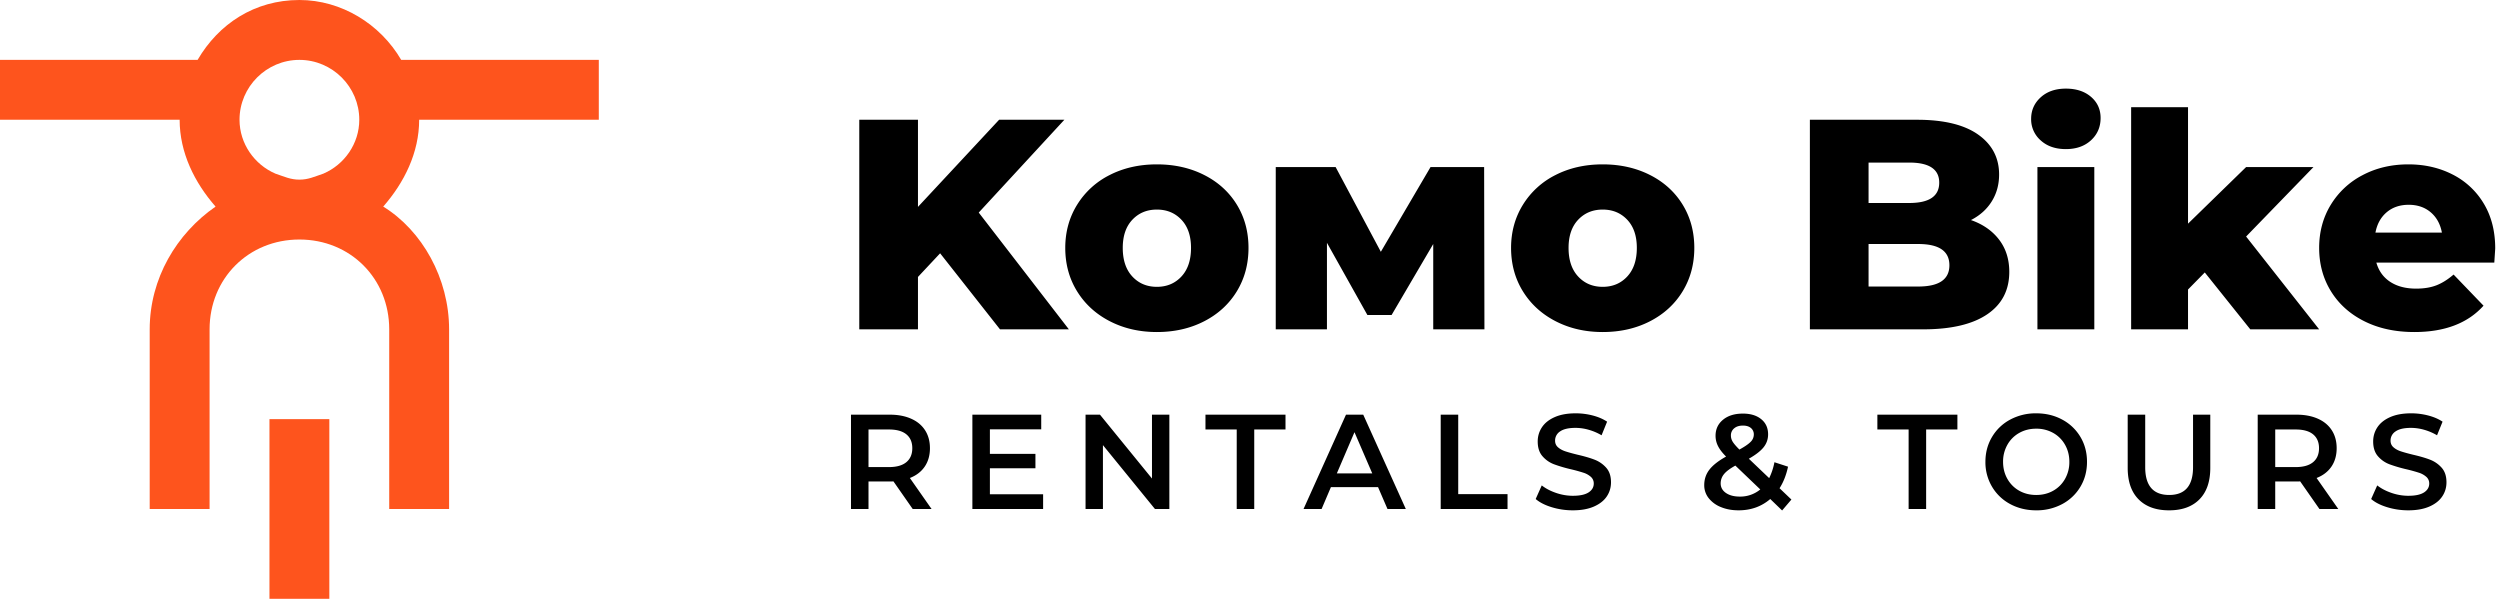
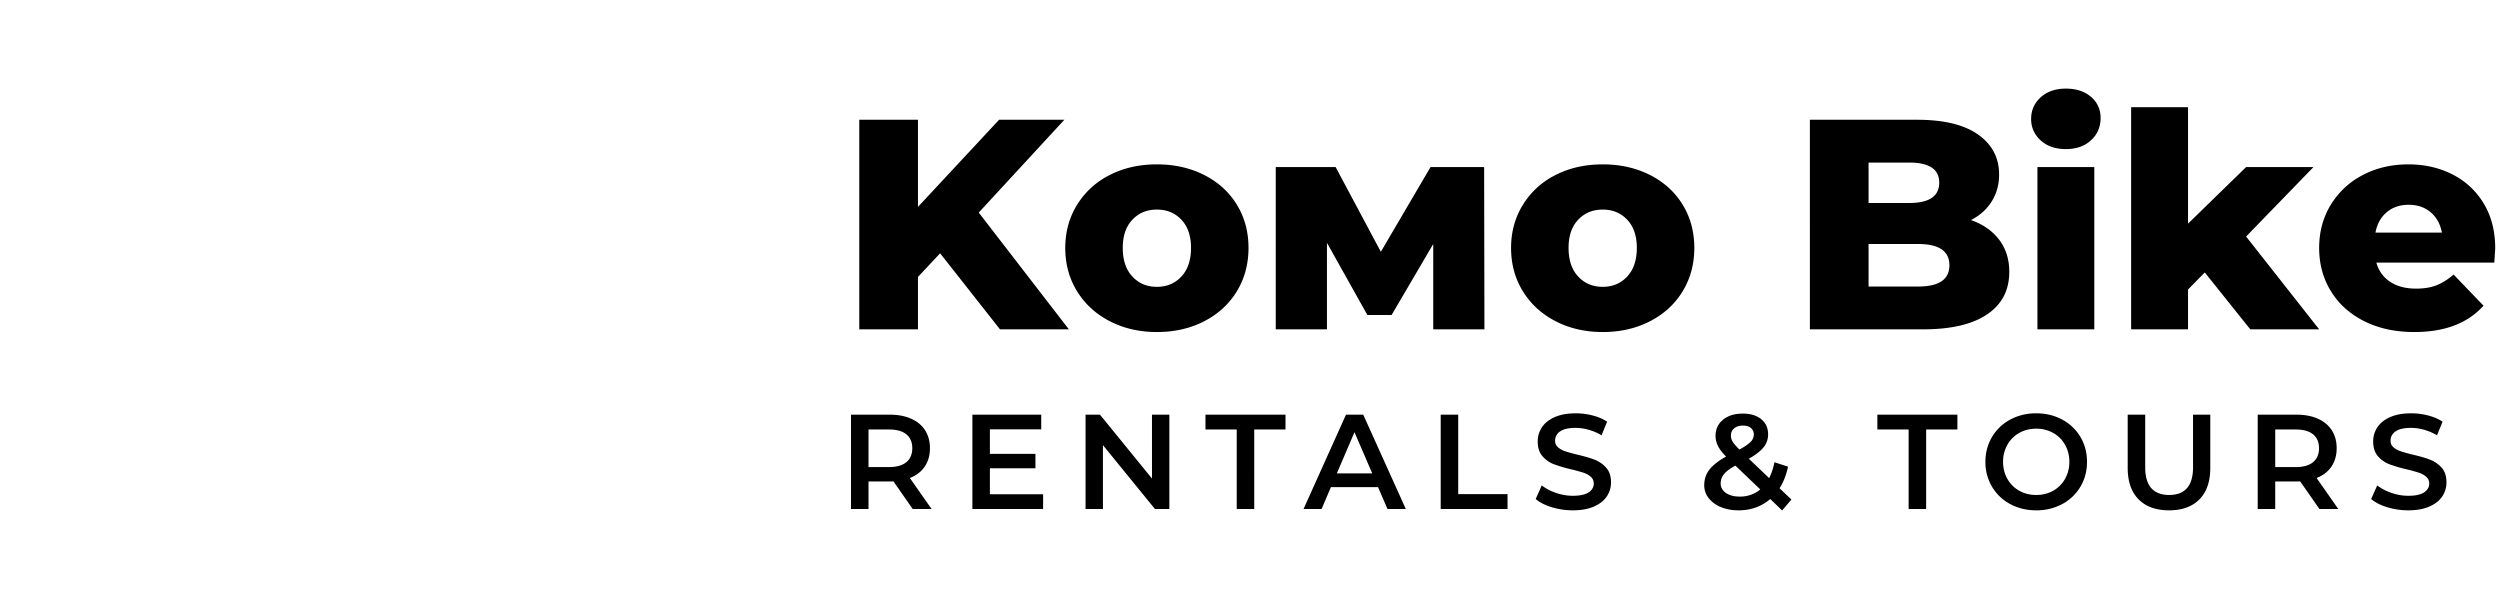
<svg xmlns="http://www.w3.org/2000/svg" width="167" height="40">
  <g fill="none" fill-rule="evenodd">
-     <path d="M18 40V28h4v12h-4zM28 8c0 2.2-1 4.2-2.4 5.8 2.6 1.6 4.4 4.8 4.4 8.2v12h-4V22c0-3.4-2.6-6-6-6s-6 2.6-6 6v12h-4V22c0-3.4 1.8-6.4 4.4-8.2C13 12.2 12 10.2 12 8H0V4h13.2C14.6 1.6 17 0 20 0c2.8 0 5.4 1.6 6.8 4H40v4H28zm-8-4c-2.2 0-4 1.8-4 4 0 1.6 1 3 2.4 3.6.6.2 1 .4 1.6.4.6 0 1-.2 1.6-.4C23 11 24 9.6 24 8c0-2.2-1.8-4-4-4z" fill="#FE541D" />
    <g fill="#000">
      <path d="M62.8 16.92l-1.48 1.58V22H57.4V8h3.92v5.82L66.74 8h4.36l-5.72 6.2L71.4 22h-4.6l-4-5.08zm14.48 5.26c-1.16 0-2.207-.24-3.14-.72-.933-.48-1.663-1.147-2.19-2-.527-.853-.79-1.82-.79-2.9 0-1.067.263-2.027.79-2.88a5.38 5.38 0 0 1 2.18-1.99c.927-.473 1.977-.71 3.15-.71 1.173 0 2.227.237 3.16.71.933.473 1.66 1.133 2.18 1.98.52.847.78 1.81.78 2.89s-.26 2.047-.78 2.9c-.52.853-1.247 1.52-2.18 2s-1.987.72-3.16.72zm0-3.02c.667 0 1.213-.23 1.64-.69.427-.46.64-1.097.64-1.91 0-.8-.213-1.427-.64-1.88-.427-.453-.973-.68-1.64-.68-.667 0-1.213.227-1.64.68-.427.453-.64 1.08-.64 1.88 0 .813.213 1.45.64 1.91.427.46.973.69 1.64.69zM95.74 22v-5.7l-2.78 4.74h-1.62l-2.7-4.82V22h-3.42V11.16h4l3.02 5.66 3.32-5.66h3.58L99.16 22h-3.42zm11.32.18c-1.16 0-2.207-.24-3.14-.72-.933-.48-1.663-1.147-2.19-2-.527-.853-.79-1.82-.79-2.9 0-1.067.263-2.027.79-2.88a5.38 5.38 0 0 1 2.18-1.99c.927-.473 1.977-.71 3.15-.71 1.173 0 2.227.237 3.16.71.933.473 1.66 1.133 2.18 1.98.52.847.78 1.81.78 2.89s-.26 2.047-.78 2.9c-.52.853-1.247 1.52-2.18 2s-1.987.72-3.16.72zm0-3.02c.667 0 1.213-.23 1.64-.69.427-.46.64-1.097.64-1.91 0-.8-.213-1.427-.64-1.88-.427-.453-.973-.68-1.64-.68-.667 0-1.213.227-1.64.68-.427.453-.64 1.08-.64 1.88 0 .813.213 1.45.64 1.91.427.46.973.69 1.64.69zm24.6-4.46c.8.28 1.427.717 1.88 1.31.453.593.68 1.31.68 2.15 0 1.227-.493 2.173-1.48 2.84-.987.667-2.413 1-4.28 1h-7.56V8h7.16c1.787 0 3.147.33 4.08.99.933.66 1.4 1.55 1.4 2.67 0 .667-.163 1.263-.49 1.79-.327.527-.79.943-1.39 1.25zm-6.84-3.84v2.7h2.72c1.333 0 2-.453 2-1.36 0-.893-.667-1.34-2-1.34h-2.72zm3.32 8.28c1.387 0 2.08-.473 2.08-1.42s-.693-1.42-2.08-1.42h-3.32v2.84h3.32zm7.96-7.98h3.8V22h-3.8V11.16zm1.9-1.2c-.693 0-1.253-.193-1.68-.58a1.865 1.865 0 0 1-.64-1.44c0-.573.213-1.053.64-1.44.427-.387.987-.58 1.68-.58s1.253.183 1.68.55c.427.367.64.837.64 1.41 0 .6-.213 1.097-.64 1.49-.427.393-.987.59-1.68.59zm9.28 8.24l-1.12 1.14V22h-3.8V7.16h3.8v7.78l3.88-3.78h4.5l-4.5 4.64 4.88 6.2h-4.6l-3.04-3.8zm19.4-1.6c0 .027-.02.34-.06.94h-7.88c.16.56.47.99.93 1.29.46.3 1.037.45 1.73.45.52 0 .97-.073 1.35-.22.38-.147.763-.387 1.15-.72l2 2.08c-1.053 1.173-2.593 1.76-4.62 1.76-1.267 0-2.38-.24-3.34-.72s-1.703-1.147-2.23-2c-.527-.853-.79-1.82-.79-2.9 0-1.067.257-2.023.77-2.87a5.38 5.38 0 0 1 2.13-1.99c.907-.48 1.927-.72 3.06-.72 1.08 0 2.06.223 2.94.67a5.097 5.097 0 0 1 2.09 1.94c.513.847.77 1.85.77 3.01zm-5.78-2.92c-.587 0-1.077.167-1.47.5-.393.333-.643.787-.75 1.36h4.44c-.107-.573-.357-1.027-.75-1.36-.393-.333-.883-.5-1.47-.5zM60.968 34l-1.287-1.845a2.4 2.4 0 0 1-.243.009h-1.422V34h-1.17v-6.3h2.592c.546 0 1.021.09 1.426.27.406.18.716.438.932.774.216.336.324.735.324 1.197 0 .474-.115.882-.346 1.224-.232.342-.563.597-.995.765L62.228 34h-1.26zm-.027-4.059c0-.402-.132-.711-.396-.927-.264-.216-.651-.324-1.161-.324h-1.368v2.511h1.368c.51 0 .897-.11 1.161-.329.264-.219.396-.529.396-.931zm8.739 3.078V34h-4.725v-6.3h4.599v.981h-3.429v1.638h3.042v.963h-3.042v1.737h3.555zm8.433-5.319V34h-.963l-3.474-4.266V34h-1.161v-6.3h.963l3.474 4.266V27.7h1.161zm4.5.99h-2.088v-.99h5.346v.99h-2.088V34h-1.17v-5.31zm9.441 3.852h-3.15L88.283 34h-1.206l2.835-6.3h1.152l2.844 6.3h-1.224l-.63-1.458zm-.387-.918l-1.188-2.754-1.179 2.754h2.367zm4.572-3.924h1.17v5.31h3.294V34h-4.464v-6.3zm8.829 6.39c-.486 0-.955-.069-1.408-.207-.454-.138-.812-.321-1.076-.549l.405-.909c.258.204.574.37.95.5.375.129.751.193 1.129.193.468 0 .817-.075 1.049-.225.23-.15.346-.348.346-.594a.575.575 0 0 0-.193-.445 1.358 1.358 0 0 0-.491-.275 10.935 10.935 0 0 0-.81-.225 9.442 9.442 0 0 1-1.165-.342 1.918 1.918 0 0 1-.765-.535c-.214-.244-.32-.572-.32-.986 0-.348.094-.664.284-.95.189-.285.473-.511.855-.679.38-.168.847-.252 1.399-.252.384 0 .762.048 1.134.144.372.096.693.234.963.414l-.369.909a3.64 3.64 0 0 0-.864-.369 3.232 3.232 0 0 0-.873-.126c-.462 0-.805.078-1.03.234a.722.722 0 0 0-.338.621c0 .18.064.327.194.441.129.114.292.204.49.27.198.066.468.141.81.225.468.108.852.22 1.152.337.3.118.556.296.77.536.213.24.319.564.319.972 0 .348-.094.663-.283.945-.19.282-.476.507-.86.675-.384.168-.852.252-1.404.252zm13.977.009l-.792-.765c-.588.504-1.293.756-2.115.756-.438 0-.831-.072-1.179-.216a1.956 1.956 0 0 1-.819-.598 1.379 1.379 0 0 1-.297-.869c0-.39.114-.733.342-1.03.228-.298.6-.59 1.116-.878-.252-.252-.432-.487-.54-.706a1.519 1.519 0 0 1-.162-.68c0-.444.166-.802.5-1.075.333-.274.775-.41 1.327-.41.51 0 .918.124 1.224.374.306.249.459.586.459 1.012 0 .324-.1.612-.301.864-.202.252-.53.507-.986.765l1.359 1.296a4.16 4.16 0 0 0 .351-1.062l.909.297c-.12.558-.309 1.038-.567 1.44l.792.756-.621.729zm-2.619-5.67c-.246 0-.441.061-.585.185a.603.603 0 0 0-.216.481c0 .144.039.28.117.41.078.129.228.304.45.526.36-.198.61-.37.752-.517a.684.684 0 0 0 .211-.482.545.545 0 0 0-.194-.441c-.129-.108-.307-.162-.535-.162zm-.207 4.743a2.1 2.1 0 0 0 1.368-.477l-1.665-1.593c-.36.198-.613.388-.76.572a.96.96 0 0 0-.221.616c0 .264.117.477.351.639.234.162.543.243.927.243zm11.277-4.482h-2.088v-.99h5.346v.99h-2.088V34h-1.17v-5.31zm8.523 5.4c-.642 0-1.221-.14-1.737-.418a3.1 3.1 0 0 1-1.215-1.161 3.19 3.19 0 0 1-.441-1.661c0-.612.147-1.165.441-1.66a3.1 3.1 0 0 1 1.215-1.161 3.593 3.593 0 0 1 1.737-.419c.642 0 1.221.14 1.737.419a3.11 3.11 0 0 1 1.215 1.156c.294.492.441 1.047.441 1.665 0 .618-.147 1.173-.441 1.665a3.11 3.11 0 0 1-1.215 1.157 3.593 3.593 0 0 1-1.737.418zm0-1.026c.42 0 .798-.094 1.134-.283.336-.19.6-.453.792-.792a2.27 2.27 0 0 0 .288-1.139c0-.42-.096-.8-.288-1.138a2.05 2.05 0 0 0-.792-.792 2.273 2.273 0 0 0-1.134-.284c-.42 0-.798.094-1.134.284a2.05 2.05 0 0 0-.792.792 2.27 2.27 0 0 0-.288 1.138c0 .42.096.8.288 1.139.192.339.456.602.792.792.336.189.714.283 1.134.283zm8.874 1.026c-.87 0-1.548-.244-2.034-.733-.486-.49-.729-1.19-.729-2.102V27.7h1.17v3.51c0 1.236.534 1.854 1.602 1.854 1.062 0 1.593-.618 1.593-1.854V27.7h1.152v3.555c0 .912-.241 1.612-.725 2.102-.483.489-1.159.733-2.029.733zm10.044-.09l-1.287-1.845a2.4 2.4 0 0 1-.243.009h-1.422V34h-1.17v-6.3h2.592c.546 0 1.021.09 1.427.27.405.18.715.438.931.774.216.336.324.735.324 1.197 0 .474-.115.882-.346 1.224-.232.342-.563.597-.995.765l1.449 2.07h-1.26zm-.027-4.059c0-.402-.132-.711-.396-.927-.264-.216-.651-.324-1.161-.324h-1.368v2.511h1.368c.51 0 .897-.11 1.161-.329.264-.219.396-.529.396-.931zm5.967 4.149c-.486 0-.955-.069-1.408-.207-.454-.138-.812-.321-1.076-.549l.405-.909c.258.204.574.37.95.5.375.129.751.193 1.129.193.468 0 .817-.075 1.049-.225.23-.15.346-.348.346-.594a.575.575 0 0 0-.194-.445 1.358 1.358 0 0 0-.49-.275 10.935 10.935 0 0 0-.81-.225 9.442 9.442 0 0 1-1.166-.342 1.918 1.918 0 0 1-.765-.535c-.213-.244-.319-.572-.319-.986 0-.348.094-.664.283-.95.19-.285.474-.511.855-.679.382-.168.848-.252 1.4-.252.384 0 .762.048 1.134.144.372.096.693.234.963.414l-.369.909a3.64 3.64 0 0 0-.864-.369 3.232 3.232 0 0 0-.873-.126c-.462 0-.805.078-1.03.234a.722.722 0 0 0-.338.621c0 .18.064.327.194.441.129.114.292.204.49.27.198.066.468.141.81.225.468.108.852.22 1.152.337.3.118.556.296.77.536.213.24.319.564.319.972 0 .348-.094.663-.284.945-.189.282-.475.507-.859.675-.384.168-.852.252-1.404.252z" />
    </g>
  </g>
</svg>